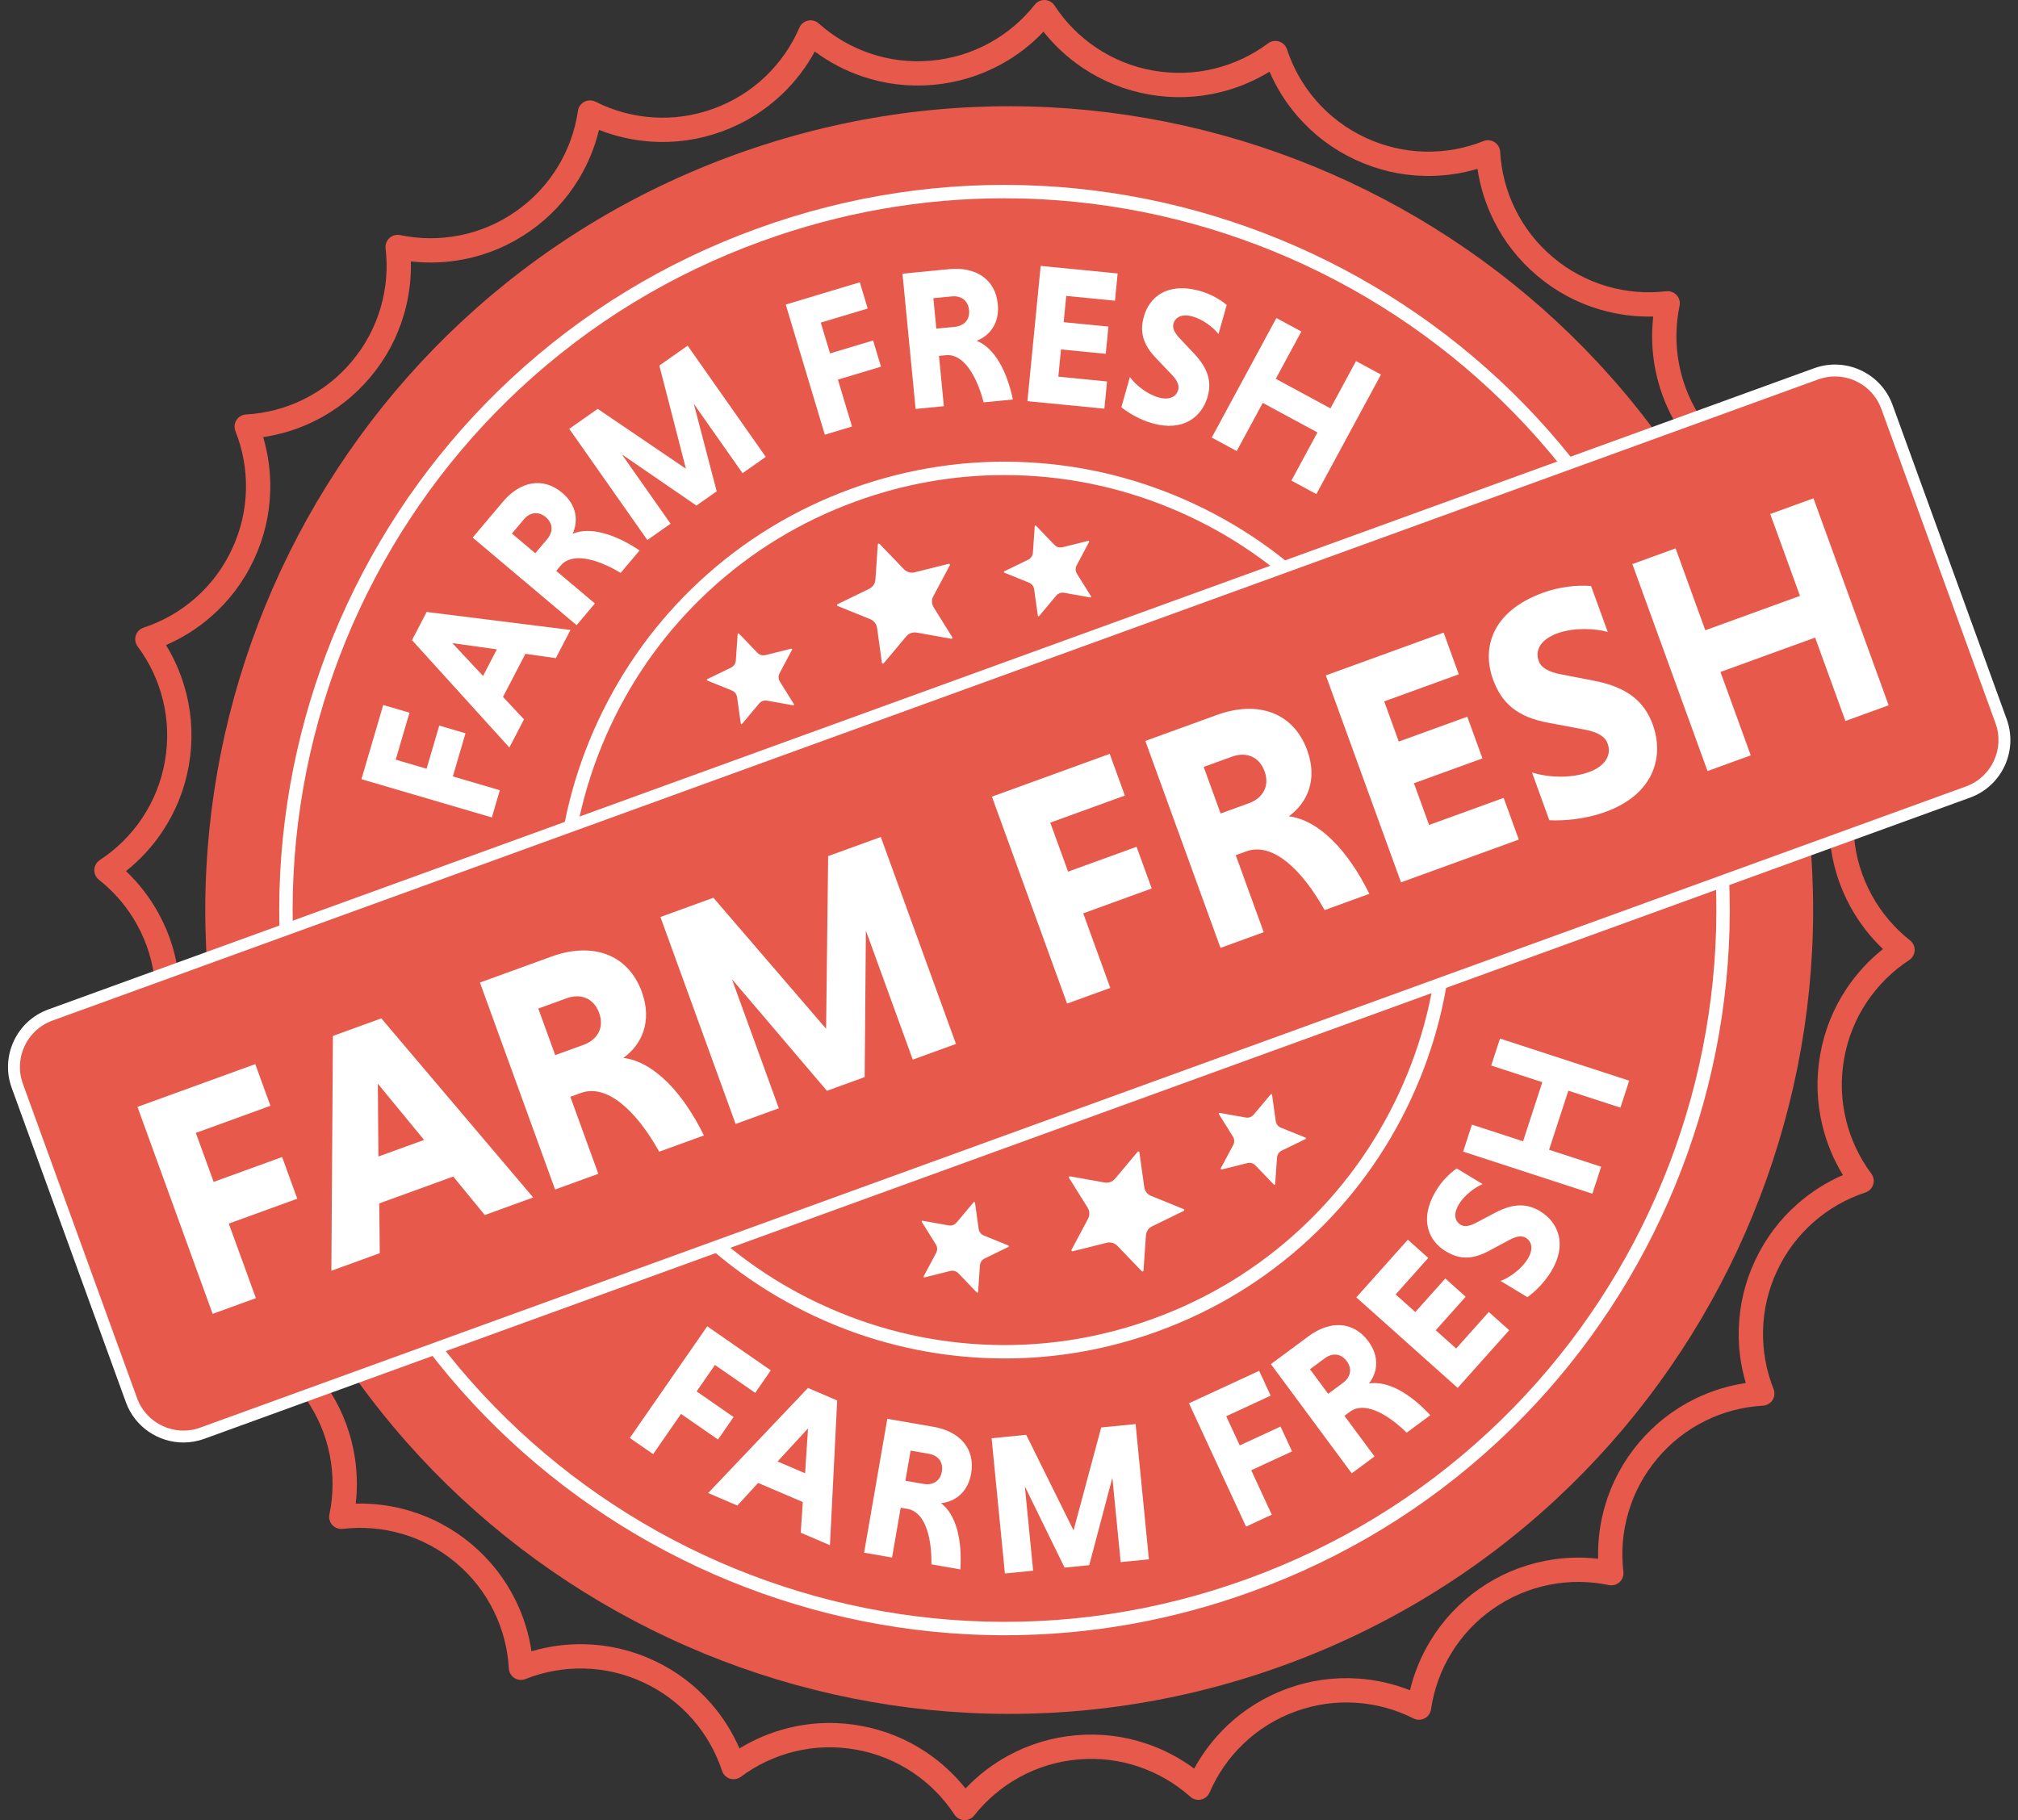
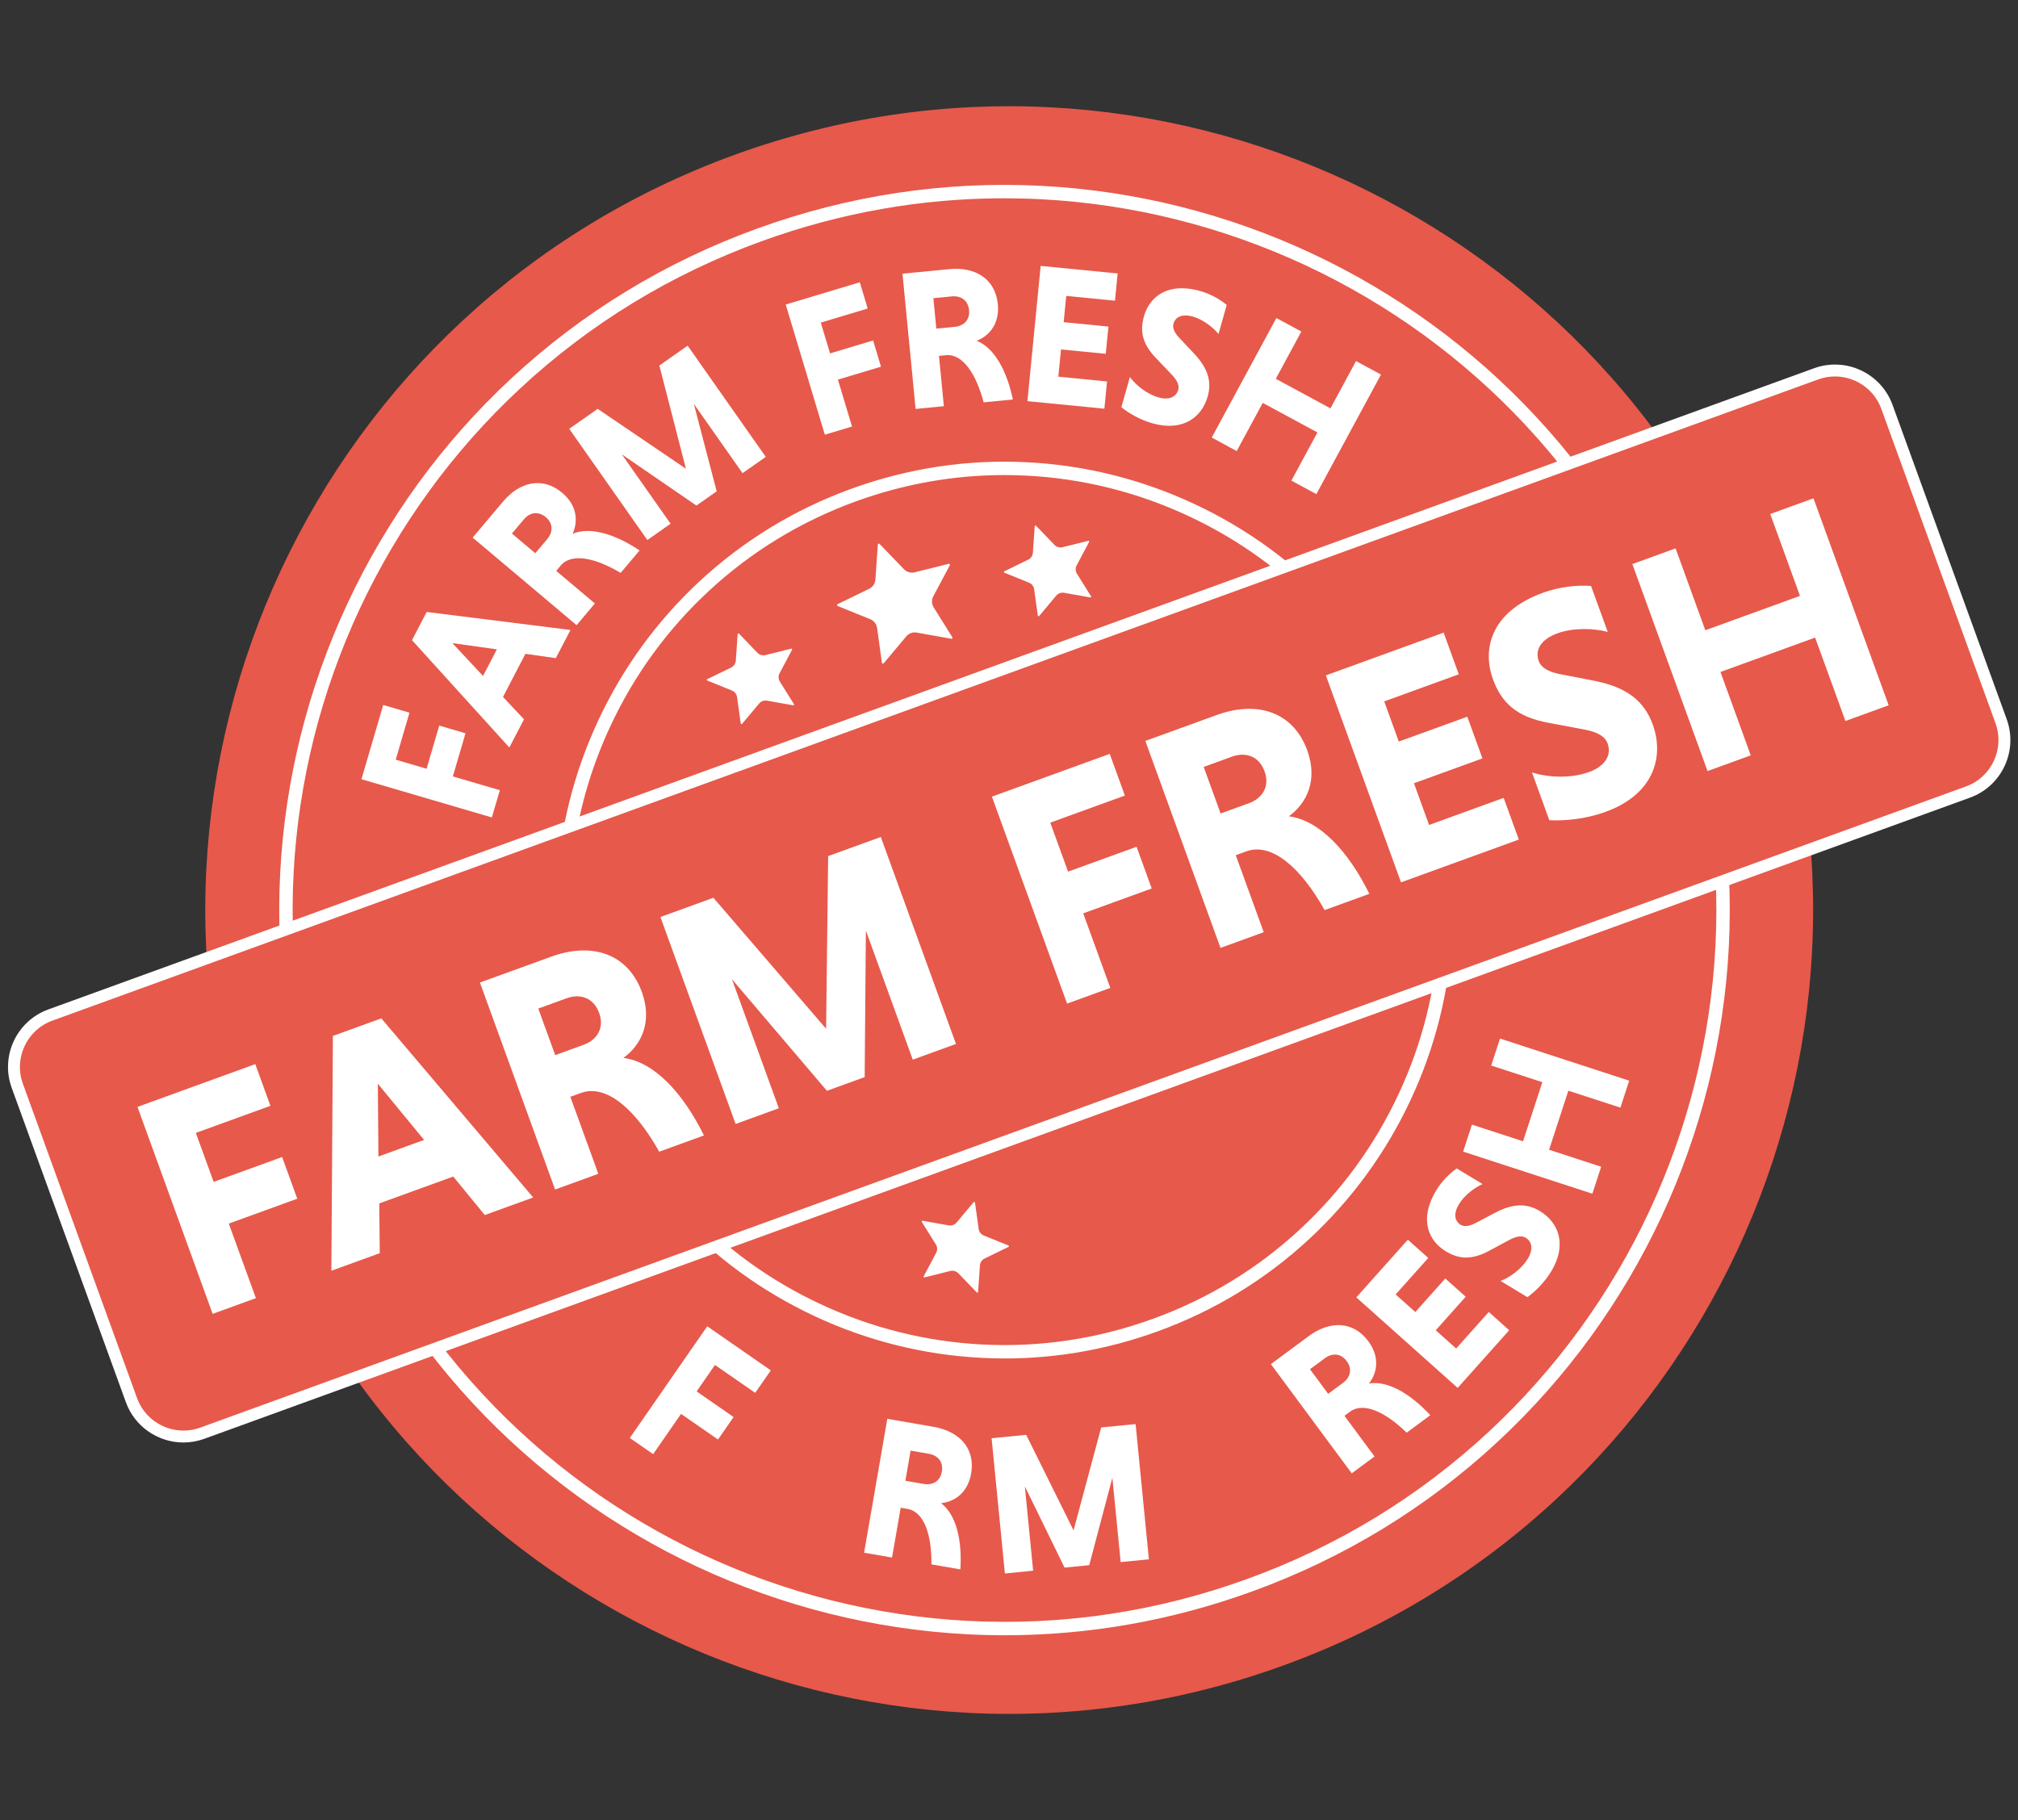
<svg xmlns="http://www.w3.org/2000/svg" fill="#000000" height="454.6" preserveAspectRatio="xMidYMid meet" version="1" viewBox="-2.0 0.0 503.9 454.6" width="503.9" zoomAndPan="magnify">
  <rect x="-2.0" y="0.0" width="503.9" height="454.6" fill="#333333" stroke="none" />
  <defs>
    <clipPath id="a">
      <path d="M 21 0 L 477 0 L 477 454.551 L 21 454.551 Z M 21 0" />
    </clipPath>
  </defs>
  <g>
    <g id="change1_2">
      <path d="M 438.637 158.77 C 476.469 262.949 422.688 378.078 318.508 415.91 C 214.324 453.746 99.199 399.961 61.363 295.781 C 23.531 191.602 77.312 76.477 181.492 38.641 C 285.676 0.805 400.801 54.59 438.637 158.77" fill="#e7594b" />
    </g>
    <g id="change2_1">
      <path d="M 111.078 193.902 L 122.812 197.344 L 120.82 204.145 L 88.254 194.594 L 93.688 176.062 L 100.25 177.984 L 96.809 189.719 L 104.52 191.98 L 107.68 181.203 L 114.238 183.129 L 111.078 193.902" fill="#ffffff" />
    </g>
    <g id="change2_2">
      <path d="M 118.617 168.809 L 122.07 162.168 L 110.957 160.609 Z M 129.195 163.285 L 123.602 174.047 L 128.848 179.641 L 125.188 186.68 L 100.879 159.871 L 104.539 152.828 L 140.449 157.324 L 136.789 164.363 L 129.195 163.285" fill="#ffffff" />
    </g>
    <g id="change2_3">
      <path d="M 128.816 129.695 L 125.824 133.246 L 131.664 138.164 L 134.652 134.617 C 136.102 132.898 136.164 130.734 134.293 129.156 C 132.387 127.551 130.262 127.98 128.816 129.695 Z M 116.027 134.258 L 123.586 125.289 C 127.863 120.215 133.57 119.02 138.379 123.07 C 142.082 126.191 142.418 130.129 140.988 133.297 C 145.398 131.469 151.617 133.383 157.707 137.465 L 152.977 143.074 C 146.559 139.23 140.688 138.07 138.016 141.234 L 136.891 142.57 L 146.547 150.707 L 141.98 156.129 L 116.027 134.258" fill="#ffffff" />
    </g>
    <g id="change2_4">
      <path d="M 171.898 126.258 L 153.281 113.477 L 165.445 130.789 L 159.645 134.863 L 140.141 107.094 L 147.246 102.105 L 169.277 117.059 L 162.641 91.289 L 169.707 86.324 L 189.215 114.098 L 183.414 118.168 L 171.25 100.855 L 176.961 122.703 L 171.898 126.258" fill="#ffffff" />
    </g>
    <g id="change2_5">
      <path d="M 207.23 94.805 L 210.75 106.516 L 203.961 108.555 L 194.199 76.055 L 212.695 70.496 L 214.664 77.047 L 202.953 80.562 L 205.266 88.258 L 216.02 85.027 L 217.984 91.574 L 207.23 94.805" fill="#ffffff" />
    </g>
    <g id="change2_6">
      <path d="M 235.688 74.02 L 231.066 74.469 L 231.805 82.07 L 236.426 81.621 C 238.66 81.402 240.219 79.898 239.98 77.465 C 239.742 74.98 237.922 73.805 235.688 74.02 Z M 223.352 68.348 L 235.027 67.215 C 241.633 66.574 246.551 69.711 247.156 75.969 C 247.625 80.785 245.113 83.836 241.875 85.105 C 246.309 86.879 249.422 92.594 250.918 99.77 L 243.617 100.477 C 241.711 93.242 238.324 88.305 234.203 88.703 L 232.465 88.875 L 233.684 101.441 L 226.629 102.125 L 223.352 68.348" fill="#ffffff" />
    </g>
    <g id="change2_7">
      <path d="M 254.547 100.184 L 257.859 66.406 L 277.078 68.293 L 276.414 75.098 L 264.242 73.902 L 263.602 80.461 L 274.777 81.559 L 274.109 88.363 L 262.934 87.266 L 262.266 94.07 L 274.434 95.266 L 273.766 102.066 L 254.547 100.184" fill="#ffffff" />
    </g>
    <g id="change2_8">
      <path d="M 302.266 83.41 C 300.922 81.738 298.367 79.77 295.871 79.062 C 293.133 78.289 291.48 79.172 291.008 80.852 C 290.711 81.91 291.289 83.16 292.613 84.523 L 296.203 88.34 C 299.711 92.078 300.59 95.387 299.559 99.035 C 298.105 104.176 293.379 107.867 285.789 105.723 C 282.574 104.812 279.828 103.156 278.008 101.707 L 280.137 94.168 C 281.52 96.062 284.281 98.398 287.309 99.254 C 289.902 99.988 291.695 99.148 292.199 97.371 C 292.512 96.266 292.027 95.039 290.5 93.469 L 286.781 89.562 C 283.164 85.844 282.609 82.68 283.652 78.98 C 284.941 74.418 289.27 70.301 297.723 72.691 C 300.172 73.383 302.555 74.68 304.312 76.16 L 302.266 83.41" fill="#ffffff" />
    </g>
    <g id="change2_9">
      <path d="M 326.965 107.996 L 313.312 100.617 L 306.809 112.645 L 300.574 109.273 L 316.715 79.422 L 322.949 82.793 L 316.566 94.602 L 330.219 101.984 L 336.602 90.176 L 342.836 93.543 L 326.695 123.398 L 320.465 120.027 L 326.965 107.996" fill="#ffffff" />
    </g>
    <g id="change2_10">
      <path d="M 168.055 353.102 L 161.09 363.148 L 155.266 359.113 L 174.602 331.223 L 190.473 342.227 L 186.578 347.848 L 176.527 340.879 L 171.949 347.484 L 181.18 353.883 L 177.285 359.5 L 168.055 353.102" fill="#ffffff" />
    </g>
    <g id="change2_11">
-       <path d="M 192.16 364.977 L 199.039 367.926 L 199.766 356.727 Z M 198.457 375.113 L 187.312 370.34 L 182.121 375.988 L 174.828 372.863 L 199.754 346.621 L 207.047 349.746 L 205.242 385.895 L 197.949 382.77 L 198.457 375.113" fill="#ffffff" />
-     </g>
+       </g>
    <g id="change2_12">
      <path d="M 229.953 363.066 L 225.383 362.273 L 224.074 369.797 L 228.648 370.59 C 230.859 370.977 232.762 369.938 233.18 367.527 C 233.609 365.07 232.168 363.453 229.953 363.066 Z M 219.566 354.324 L 231.121 356.332 C 237.664 357.465 241.57 361.793 240.496 367.988 C 239.668 372.758 236.438 375.031 232.98 375.395 C 236.785 378.285 238.27 384.617 237.809 391.934 L 230.582 390.68 C 230.664 383.199 228.707 377.539 224.629 376.832 L 222.906 376.531 L 220.746 388.973 L 213.766 387.762 L 219.566 354.324" fill="#ffffff" />
    </g>
    <g id="change2_13">
      <path d="M 263.824 391.484 L 253.906 371.199 L 255.977 392.258 L 248.926 392.953 L 245.605 359.176 L 254.246 358.328 L 266.07 382.188 L 272.973 356.484 L 281.562 355.641 L 284.883 389.414 L 277.832 390.109 L 275.762 369.047 L 269.984 390.879 L 263.824 391.484" fill="#ffffff" />
    </g>
    <g id="change2_14">
-       <path d="M 310.438 367.176 L 315.57 378.273 L 309.141 381.25 L 294.891 350.449 L 312.418 342.34 L 315.289 348.547 L 304.191 353.68 L 307.566 360.973 L 317.758 356.258 L 320.629 362.461 L 310.438 367.176" fill="#ffffff" />
-     </g>
+       </g>
    <g id="change2_15">
      <path d="M 328.836 339.188 L 325.105 341.945 L 329.648 348.086 L 333.379 345.324 C 335.184 343.988 335.746 341.895 334.289 339.93 C 332.809 337.926 330.641 337.852 328.836 339.188 Z M 315.344 340.668 L 324.77 333.691 C 330.105 329.742 335.934 329.898 339.672 334.953 C 342.555 338.844 341.969 342.754 339.844 345.504 C 344.562 344.746 350.172 348.047 355.148 353.426 L 349.25 357.789 C 343.895 352.566 338.449 350.078 335.117 352.539 L 333.715 353.582 L 341.227 363.73 L 335.531 367.945 L 315.344 340.668" fill="#ffffff" />
    </g>
    <g id="change2_16">
      <path d="M 361.984 346.609 L 336.676 324 L 349.543 309.598 L 354.641 314.152 L 346.496 323.27 L 351.41 327.66 L 358.891 319.285 L 363.988 323.84 L 356.508 332.215 L 361.609 336.77 L 369.754 327.648 L 374.852 332.203 L 361.984 346.609" fill="#ffffff" />
    </g>
    <g id="change2_17">
      <path d="M 368.203 295.707 C 366.234 296.555 363.656 298.496 362.312 300.719 C 360.84 303.152 361.254 304.977 362.746 305.879 C 363.684 306.449 365.047 306.223 366.711 305.305 L 371.344 302.859 C 375.879 300.473 379.305 300.504 382.547 302.469 C 387.117 305.234 389.422 310.77 385.34 317.516 C 383.605 320.375 381.277 322.586 379.398 323.953 L 372.695 319.895 C 374.891 319.066 377.875 317.023 379.504 314.336 C 380.902 312.027 380.566 310.074 378.988 309.121 C 378.004 308.527 376.695 308.664 374.773 309.719 L 370.02 312.27 C 365.477 314.766 362.273 314.461 358.988 312.473 C 354.934 310.016 352.113 304.75 356.66 297.238 C 357.98 295.059 359.863 293.105 361.758 291.805 L 368.203 295.707" fill="#ffffff" />
    </g>
    <g id="change2_18">
      <path d="M 389.621 272.383 L 384.812 287.137 L 397.812 291.375 L 395.617 298.113 L 363.352 287.598 L 365.547 280.859 L 378.309 285.02 L 383.121 270.262 L 370.355 266.102 L 372.555 259.363 L 404.816 269.883 L 402.621 276.617 L 389.621 272.383" fill="#ffffff" />
    </g>
    <g id="change2_19">
      <path d="M 248.73 49.52 C 228.125 49.52 207.793 53.113 188.164 60.242 C 165.613 68.434 145.344 80.793 127.914 96.98 C 119.539 104.762 111.871 113.41 105.137 122.684 C 98.461 131.871 92.637 141.754 87.82 152.059 C 83.008 162.363 79.164 173.176 76.402 184.188 C 73.613 195.309 71.898 206.734 71.305 218.152 C 70.074 241.906 73.602 265.387 81.793 287.938 C 89.98 310.488 102.34 330.758 118.527 348.188 C 126.309 356.562 134.957 364.227 144.234 370.965 C 153.422 377.641 163.305 383.465 173.609 388.281 C 183.91 393.094 194.723 396.938 205.738 399.699 C 216.855 402.488 228.285 404.203 239.703 404.793 C 263.457 406.027 286.934 402.5 309.484 394.309 C 332.035 386.121 352.305 373.762 369.734 357.57 C 378.109 349.793 385.773 341.145 392.516 331.867 C 399.188 322.68 405.016 312.797 409.828 302.492 C 414.641 292.188 418.484 281.379 421.246 270.363 C 424.035 259.242 425.754 247.816 426.344 236.398 C 427.574 212.645 424.047 189.164 415.855 166.617 C 407.668 144.066 395.309 123.797 379.121 106.367 C 371.34 97.988 362.691 90.324 353.414 83.586 C 344.23 76.91 334.344 71.086 324.039 66.273 C 313.738 61.461 302.926 57.617 291.91 54.855 C 280.793 52.062 269.363 50.348 257.945 49.758 C 254.871 49.598 251.797 49.52 248.73 49.52 Z M 248.922 408.379 C 245.797 408.379 242.664 408.297 239.527 408.133 C 227.895 407.531 216.254 405.785 204.922 402.941 C 193.703 400.129 182.688 396.215 172.191 391.309 C 161.695 386.406 151.629 380.473 142.266 373.672 C 132.816 366.805 124.008 358.996 116.078 350.461 C 99.586 332.703 86.992 312.051 78.648 289.078 C 70.305 266.105 66.711 242.184 67.965 217.98 C 68.57 206.348 70.316 194.703 73.16 183.375 C 75.973 172.152 79.887 161.141 84.793 150.645 C 89.695 140.148 95.629 130.078 102.43 120.719 C 109.297 111.27 117.105 102.457 125.641 94.531 C 143.398 78.035 164.051 65.441 187.023 57.102 C 209.996 48.758 233.914 45.164 258.121 46.418 C 269.754 47.02 281.395 48.77 292.727 51.609 C 303.945 54.426 314.961 58.34 325.457 63.242 C 335.953 68.148 346.023 74.082 355.383 80.883 C 364.832 87.746 373.645 95.555 381.57 104.09 C 398.062 121.848 410.656 142.504 419 165.473 C 427.344 188.445 430.938 212.367 429.684 236.57 C 429.078 248.203 427.332 259.848 424.488 271.176 C 421.676 282.398 417.762 293.41 412.855 303.906 C 407.953 314.406 402.02 324.473 395.219 333.832 C 388.355 343.285 380.547 352.094 372.012 360.023 C 354.254 376.516 333.598 389.109 310.625 397.453 C 290.629 404.715 269.914 408.379 248.922 408.379" fill="#ffffff" />
    </g>
    <g clip-path="url(#a)" id="change1_1">
-       <path d="M 205.156 430.285 C 207.688 430.285 210.227 430.512 212.766 430.961 C 218.738 432.02 224.301 434.258 229.305 437.609 C 233.035 440.113 236.312 443.141 239.09 446.641 C 242.168 443.398 245.703 440.676 249.637 438.512 C 254.918 435.613 260.66 433.875 266.707 433.352 C 272.75 432.828 278.707 433.547 284.406 435.496 C 288.66 436.945 292.609 439.023 296.195 441.684 C 298.332 437.758 301.039 434.215 304.281 431.105 C 308.633 426.938 313.73 423.777 319.434 421.703 C 325.137 419.633 331.078 418.785 337.09 419.191 C 341.566 419.492 345.922 420.477 350.078 422.117 C 351.121 417.773 352.82 413.648 355.145 409.809 C 358.27 404.656 362.375 400.281 367.348 396.805 C 372.32 393.328 377.844 390.973 383.754 389.809 C 388.156 388.941 392.617 388.762 397.055 389.273 C 396.941 384.809 397.512 380.383 398.766 376.07 C 400.449 370.285 403.281 364.996 407.188 360.352 C 411.09 355.707 415.809 352.004 421.219 349.348 C 425.25 347.367 429.512 346.043 433.934 345.391 C 432.664 341.105 432.07 336.68 432.168 332.191 C 432.297 326.168 433.664 320.324 436.234 314.828 C 438.801 309.332 442.402 304.535 446.941 300.57 C 450.32 297.613 454.094 295.23 458.191 293.453 C 455.859 289.645 454.145 285.527 453.074 281.164 C 451.641 275.312 451.449 269.316 452.508 263.34 C 453.562 257.363 455.805 251.801 459.16 246.797 C 461.66 243.066 464.688 239.789 468.188 237.012 C 464.949 233.938 462.223 230.402 460.062 226.465 C 457.164 221.184 455.426 215.441 454.898 209.395 C 454.379 203.348 455.098 197.391 457.043 191.691 C 458.496 187.441 460.57 183.488 463.234 179.902 C 459.305 177.77 455.758 175.062 452.652 171.82 C 448.484 167.469 445.32 162.371 443.25 156.668 C 441.176 150.965 440.332 145.023 440.738 139.016 C 441.039 134.531 442.023 130.18 443.664 126.023 C 439.324 124.98 435.195 123.281 431.355 120.953 C 426.203 117.832 421.828 113.727 418.352 108.754 C 414.875 103.777 412.52 98.258 411.355 92.352 C 410.488 87.941 410.309 83.484 410.82 79.047 C 406.355 79.16 401.93 78.59 397.617 77.336 C 391.832 75.652 386.543 72.82 381.898 68.914 C 377.254 65.008 373.551 60.289 370.898 54.879 C 368.918 50.848 367.59 46.586 366.934 42.168 C 362.652 43.438 358.23 44.027 353.738 43.934 C 347.715 43.805 341.875 42.438 336.379 39.867 C 330.879 37.301 326.082 33.699 322.117 29.16 C 319.16 25.777 316.777 22.008 315.004 17.906 C 311.191 20.238 307.07 21.957 302.711 23.027 C 296.859 24.461 290.863 24.652 284.887 23.594 C 278.914 22.535 273.348 20.297 268.344 16.941 C 264.613 14.441 261.336 11.41 258.559 7.914 C 255.484 11.152 251.949 13.879 248.012 16.039 C 242.73 18.941 236.988 20.676 230.941 21.199 C 224.898 21.727 218.941 21.004 213.238 19.059 C 208.988 17.605 205.039 15.531 201.453 12.867 C 199.32 16.797 196.609 20.34 193.367 23.449 C 189.02 27.613 183.922 30.777 178.215 32.852 C 172.512 34.922 166.574 35.766 160.562 35.363 C 156.078 35.059 151.727 34.078 147.57 32.438 C 146.527 36.777 144.828 40.906 142.504 44.746 C 139.379 49.898 135.273 54.273 130.301 57.75 C 125.328 61.227 119.809 63.582 113.898 64.746 C 109.492 65.613 105.031 65.793 100.594 65.281 C 100.711 69.746 100.137 74.172 98.883 78.484 C 97.199 84.27 94.367 89.559 90.461 94.203 C 86.559 98.848 81.836 102.551 76.43 105.203 C 72.398 107.184 68.137 108.512 63.719 109.164 C 64.984 113.449 65.578 117.871 65.48 122.363 C 65.352 128.387 63.984 134.227 61.418 139.727 C 58.848 145.223 55.246 150.02 50.707 153.984 C 47.324 156.938 43.551 159.324 39.453 161.098 C 41.789 164.906 43.504 169.027 44.574 173.391 C 46.008 179.238 46.199 185.234 45.145 191.215 C 44.086 197.188 41.844 202.754 38.488 207.758 C 35.988 211.488 32.961 214.766 29.461 217.543 C 32.699 220.617 35.426 224.152 37.586 228.09 C 40.488 233.371 42.223 239.113 42.75 245.16 C 43.273 251.203 42.551 257.16 40.605 262.859 C 39.152 267.113 37.078 271.062 34.414 274.648 C 38.34 276.781 41.887 279.492 44.996 282.734 C 49.164 287.086 52.328 292.184 54.398 297.887 C 56.469 303.59 57.316 309.527 56.91 315.539 C 56.605 320.02 55.625 324.371 53.98 328.527 C 58.324 329.57 62.453 331.27 66.293 333.598 C 71.445 336.723 75.82 340.828 79.297 345.801 C 82.777 350.773 85.129 356.293 86.293 362.203 C 87.16 366.609 87.34 371.07 86.828 375.508 C 91.293 375.391 95.723 375.965 100.031 377.219 C 105.816 378.902 111.105 381.734 115.754 385.641 C 120.398 389.543 124.098 394.266 126.754 399.672 C 128.73 403.707 130.059 407.965 130.711 412.383 C 134.996 411.117 139.422 410.523 143.91 410.621 C 149.934 410.746 155.777 412.117 161.277 414.684 C 166.773 417.254 171.566 420.855 175.531 425.391 C 178.484 428.773 180.871 432.547 182.648 436.645 C 186.457 434.312 190.574 432.594 194.938 431.523 C 198.309 430.699 201.723 430.285 205.156 430.285 Z M 238.871 454.551 C 238.828 454.551 238.781 454.547 238.738 454.547 C 237.766 454.504 236.871 453.996 236.336 453.18 C 233.578 448.977 230.074 445.434 225.926 442.652 C 221.629 439.77 216.844 437.844 211.703 436.938 C 206.566 436.023 201.41 436.188 196.383 437.418 C 191.527 438.609 187.02 440.734 182.984 443.734 C 182.203 444.316 181.191 444.484 180.262 444.191 C 179.332 443.898 178.602 443.176 178.297 442.25 C 176.719 437.477 174.25 433.148 170.961 429.383 C 167.559 425.484 163.434 422.391 158.707 420.18 C 153.977 417.973 148.957 416.797 143.781 416.688 C 138.781 416.582 133.879 417.465 129.203 419.316 C 128.297 419.68 127.273 419.582 126.453 419.055 C 125.633 418.531 125.113 417.645 125.059 416.672 C 124.77 411.652 123.508 406.836 121.305 402.348 C 119.023 397.703 115.844 393.645 111.848 390.285 C 107.852 386.926 103.309 384.492 98.336 383.043 C 93.539 381.648 88.574 381.234 83.578 381.816 C 82.609 381.926 81.648 381.57 80.988 380.852 C 80.332 380.133 80.059 379.141 80.258 378.188 C 81.277 373.262 81.305 368.281 80.34 363.375 C 79.34 358.297 77.316 353.555 74.324 349.277 C 71.336 345 67.574 341.473 63.148 338.789 C 58.871 336.195 54.184 334.512 49.211 333.777 C 48.246 333.637 47.406 333.039 46.957 332.176 C 46.508 331.312 46.504 330.285 46.941 329.414 C 49.203 324.922 50.52 320.117 50.855 315.133 C 51.203 309.969 50.477 304.863 48.695 299.957 C 46.914 295.051 44.195 290.668 40.613 286.934 C 37.156 283.324 33.062 280.48 28.445 278.488 C 27.551 278.102 26.898 277.309 26.688 276.359 C 26.477 275.406 26.734 274.41 27.383 273.684 C 30.73 269.934 33.246 265.633 34.863 260.898 C 36.535 256.004 37.156 250.883 36.703 245.684 C 36.254 240.484 34.762 235.547 32.27 231.012 C 29.863 226.629 26.645 222.824 22.703 219.703 C 21.938 219.102 21.512 218.164 21.555 217.191 C 21.598 216.219 22.105 215.324 22.922 214.789 C 27.121 212.031 30.664 208.527 33.449 204.379 C 36.336 200.078 38.258 195.293 39.168 190.156 C 40.078 185.016 39.914 179.859 38.68 174.836 C 37.492 169.98 35.367 165.473 32.363 161.438 C 31.785 160.656 31.613 159.645 31.906 158.715 C 32.199 157.785 32.922 157.055 33.848 156.746 C 38.621 155.172 42.949 152.703 46.715 149.414 C 50.613 146.008 53.711 141.887 55.918 137.156 C 58.129 132.43 59.305 127.406 59.414 122.234 C 59.523 117.234 58.637 112.332 56.781 107.656 C 56.422 106.754 56.52 105.727 57.043 104.906 C 57.57 104.086 58.457 103.566 59.43 103.512 C 64.449 103.223 69.27 101.961 73.754 99.758 C 78.402 97.477 82.457 94.297 85.816 90.301 C 89.172 86.305 91.609 81.758 93.055 76.789 C 94.453 71.988 94.867 67.023 94.285 62.031 C 94.172 61.062 94.531 60.098 95.25 59.441 C 95.969 58.781 96.961 58.512 97.914 58.711 C 102.836 59.73 107.82 59.758 112.727 58.793 C 117.805 57.789 122.547 55.77 126.824 52.777 C 131.102 49.785 134.629 46.027 137.312 41.602 C 139.902 37.324 141.59 32.637 142.32 27.664 C 142.461 26.699 143.059 25.863 143.922 25.41 C 144.785 24.965 145.816 24.957 146.688 25.395 C 151.176 27.656 155.98 28.973 160.969 29.309 C 166.133 29.656 171.238 28.93 176.145 27.145 C 181.051 25.363 185.434 22.645 189.172 19.066 C 192.777 15.609 195.621 11.516 197.613 6.898 C 198 6.004 198.793 5.352 199.746 5.141 C 200.695 4.93 201.691 5.188 202.418 5.836 C 206.172 9.184 210.473 11.699 215.199 13.316 C 220.098 14.988 225.219 15.605 230.418 15.156 C 235.617 14.703 240.555 13.211 245.09 10.723 C 249.473 8.312 253.277 5.094 256.398 1.152 C 257.004 0.391 257.938 -0.039 258.91 0.004 C 259.887 0.047 260.777 0.559 261.312 1.371 C 264.07 5.574 267.574 9.117 271.727 11.902 C 276.023 14.785 280.809 16.711 285.945 17.621 C 291.086 18.527 296.238 18.367 301.266 17.133 C 306.121 15.941 310.629 13.816 314.66 10.816 C 315.445 10.234 316.457 10.066 317.387 10.359 C 318.316 10.652 319.047 11.375 319.355 12.301 C 320.93 17.074 323.398 21.402 326.688 25.168 C 330.094 29.066 334.219 32.16 338.945 34.371 C 343.676 36.578 348.695 37.758 353.867 37.867 C 358.867 37.973 363.77 37.086 368.441 35.234 C 369.348 34.875 370.371 34.973 371.191 35.496 C 372.016 36.02 372.535 36.906 372.59 37.883 C 372.879 42.898 374.141 47.719 376.344 52.207 C 378.625 56.852 381.809 60.91 385.801 64.27 C 389.797 67.629 394.344 70.062 399.312 71.508 C 404.113 72.906 409.078 73.316 414.07 72.738 C 415.039 72.625 416.004 72.984 416.66 73.703 C 417.32 74.422 417.59 75.414 417.395 76.367 C 416.371 81.289 416.344 86.273 417.309 91.176 C 418.309 96.254 420.336 100.996 423.324 105.273 C 426.316 109.555 430.074 113.082 434.5 115.766 C 438.777 118.355 443.465 120.043 448.438 120.773 C 449.402 120.914 450.242 121.512 450.691 122.375 C 451.141 123.238 451.148 124.27 450.707 125.141 C 448.445 129.629 447.129 134.434 446.793 139.422 C 446.445 144.586 447.172 149.691 448.953 154.598 C 450.734 159.504 453.453 163.883 457.031 167.621 C 460.492 171.23 464.586 174.07 469.203 176.062 C 470.098 176.449 470.75 177.242 470.961 178.191 C 471.172 179.145 470.914 180.141 470.266 180.867 C 466.918 184.621 464.402 188.922 462.785 193.652 C 461.113 198.551 460.496 203.668 460.945 208.867 C 461.398 214.07 462.891 219.008 465.379 223.543 C 467.785 227.926 471.004 231.73 474.945 234.848 C 475.711 235.453 476.141 236.387 476.098 237.359 C 476.055 238.336 475.547 239.227 474.73 239.762 C 470.527 242.523 466.984 246.027 464.199 250.176 C 461.316 254.473 459.391 259.258 458.48 264.398 C 457.574 269.539 457.734 274.691 458.969 279.719 C 460.16 284.574 462.281 289.082 465.281 293.113 C 465.863 293.895 466.031 294.91 465.738 295.84 C 465.445 296.77 464.723 297.5 463.801 297.805 C 459.023 299.383 454.695 301.852 450.934 305.141 C 447.035 308.547 443.938 312.668 441.73 317.398 C 439.52 322.125 438.344 327.145 438.234 332.32 C 438.129 337.316 439.012 342.223 440.867 346.895 C 441.227 347.801 441.129 348.824 440.605 349.648 C 440.078 350.469 439.191 350.988 438.219 351.043 C 433.199 351.332 428.379 352.594 423.895 354.793 C 419.246 357.078 415.188 360.258 411.832 364.254 C 408.473 368.254 406.039 372.797 404.594 377.766 C 403.195 382.562 402.781 387.531 403.367 392.523 C 403.48 393.492 403.121 394.457 402.402 395.113 C 401.684 395.773 400.691 396.043 399.734 395.848 C 394.812 394.824 389.828 394.797 384.926 395.762 C 379.848 396.762 375.105 398.785 370.824 401.777 C 366.547 404.766 363.02 408.527 360.336 412.953 C 357.746 417.227 356.062 421.914 355.328 426.891 C 355.188 427.852 354.594 428.691 353.727 429.141 C 352.863 429.59 351.836 429.598 350.965 429.156 C 346.473 426.898 341.668 425.582 336.68 425.246 C 331.516 424.898 326.41 425.625 321.504 427.406 C 316.602 429.188 312.219 431.906 308.48 435.488 C 304.871 438.945 302.031 443.039 300.035 447.652 C 299.648 448.551 298.855 449.203 297.902 449.414 C 296.953 449.625 295.957 449.363 295.23 448.715 C 291.477 445.367 287.176 442.855 282.445 441.238 C 277.547 439.562 272.43 438.945 267.23 439.395 C 262.031 439.848 257.098 441.34 252.559 443.832 C 248.18 446.238 244.371 449.457 241.25 453.398 C 240.676 454.129 239.797 454.551 238.871 454.551" fill="#e7594b" />
-     </g>
+       </g>
    <g id="change3_1">
      <path d="M 359.945 186.922 C 382.234 248.293 350.551 316.109 289.18 338.398 C 227.809 360.684 159.992 329.004 137.703 267.633 C 115.414 206.262 147.098 138.441 208.469 116.156 C 269.84 93.867 337.656 125.551 359.945 186.922" fill="#e7594b" />
    </g>
    <g id="change2_20">
      <path d="M 248.77 118.641 C 236.176 118.641 223.75 120.84 211.754 125.195 C 197.973 130.199 185.582 137.754 174.93 147.648 C 164.645 157.203 156.398 168.527 150.43 181.309 C 144.457 194.09 141.062 207.68 140.336 221.699 C 139.582 236.219 141.738 250.566 146.742 264.348 C 151.746 278.129 159.301 290.52 169.195 301.172 C 178.75 311.457 190.074 319.703 202.855 325.672 C 215.637 331.645 229.227 335.039 243.25 335.766 C 257.766 336.52 272.113 334.363 285.898 329.355 C 299.68 324.352 312.066 316.801 322.719 306.906 C 333.008 297.352 341.25 286.023 347.223 273.242 C 353.191 260.465 356.586 246.875 357.312 232.852 C 358.066 218.336 355.91 203.984 350.906 190.203 C 345.902 176.422 338.348 164.035 328.453 153.383 C 318.898 143.094 307.574 134.852 294.793 128.879 C 282.012 122.91 268.422 119.512 254.398 118.785 C 252.52 118.688 250.641 118.641 248.77 118.641 Z M 248.883 339.258 C 246.953 339.258 245.016 339.207 243.074 339.105 C 228.621 338.355 214.613 334.855 201.441 328.703 C 188.27 322.547 176.594 314.051 166.746 303.445 C 156.547 292.465 148.758 279.695 143.602 265.488 C 138.441 251.285 136.219 236.496 136.996 221.527 C 137.746 207.074 141.246 193.066 147.398 179.895 C 153.555 166.723 162.051 155.047 172.656 145.195 C 183.637 134.996 196.406 127.211 210.609 122.051 C 224.816 116.895 239.605 114.672 254.574 115.449 C 269.027 116.195 283.035 119.695 296.207 125.852 C 309.379 132.004 321.055 140.504 330.902 151.109 C 341.102 162.09 348.891 174.859 354.047 189.062 C 359.207 203.266 361.43 218.059 360.652 233.023 C 359.902 247.48 356.402 261.488 350.25 274.66 C 344.098 287.832 335.598 299.504 324.992 309.355 C 314.012 319.555 301.242 327.344 287.039 332.5 C 274.676 336.988 261.863 339.258 248.883 339.258" fill="#ffffff" />
    </g>
    <g id="change1_3">
      <path d="M 489.434 197.793 L 48.496 357.926 C 41.34 360.527 33.43 356.832 30.832 349.676 L 2.316 271.152 C -0.285 263.996 3.41 256.09 10.566 253.488 L 451.504 93.355 C 458.66 90.758 466.57 94.453 469.168 101.609 L 497.684 180.129 C 500.285 187.285 496.59 195.195 489.434 197.793" fill="#e7594b" />
    </g>
    <g id="change2_21">
      <path d="M 456.199 94.016 C 454.809 94.016 453.395 94.254 452.012 94.754 L 11.074 254.887 C 4.699 257.203 1.395 264.273 3.711 270.648 L 32.227 349.168 C 34.543 355.543 41.613 358.844 47.988 356.531 L 488.926 196.398 L 489.434 197.793 L 488.926 196.398 C 495.301 194.082 498.602 187.012 496.289 180.637 L 467.773 102.117 C 465.961 97.121 461.227 94.016 456.199 94.016 Z M 43.805 360.242 C 37.559 360.242 31.684 356.383 29.434 350.184 L 0.918 271.66 C -1.957 263.746 2.145 254.969 10.059 252.094 L 450.996 91.961 C 458.914 89.086 467.691 93.188 470.566 101.102 L 499.082 179.621 C 501.957 187.539 497.855 196.316 489.941 199.191 L 49.004 359.324 C 47.289 359.945 45.531 360.242 43.805 360.242" fill="#ffffff" />
    </g>
    <g id="change2_22">
      <path d="M 223.715 142.156 C 224.402 142.871 225.418 143.164 226.383 142.926 L 234.887 140.809 C 234.988 140.781 235.086 140.816 235.148 140.898 C 235.211 140.977 235.219 141.082 235.172 141.172 L 231.047 148.918 C 230.582 149.789 230.617 150.848 231.145 151.688 L 235.793 159.137 C 235.848 159.227 235.848 159.328 235.789 159.414 C 235.734 159.496 235.637 159.539 235.535 159.52 L 226.906 157.98 C 225.93 157.805 224.934 158.168 224.297 158.93 L 218.664 165.648 C 218.598 165.727 218.496 165.758 218.398 165.727 C 218.305 165.699 218.234 165.621 218.219 165.52 L 217.008 156.82 C 216.867 155.84 216.219 155.008 215.301 154.637 L 207.168 151.34 C 207.074 151.301 207.016 151.219 207.012 151.113 C 207.008 151.012 207.062 150.926 207.152 150.879 L 215.035 147.047 C 215.926 146.613 216.52 145.734 216.59 144.746 L 217.195 135.988 C 217.203 135.887 217.266 135.805 217.359 135.77 C 217.457 135.734 217.559 135.758 217.629 135.832 L 223.715 142.156" fill="#ffffff" fill-rule="evenodd" />
    </g>
    <g id="change2_23">
      <path d="M 261.301 136.078 C 261.82 136.617 262.59 136.84 263.316 136.656 L 269.746 135.059 C 269.82 135.039 269.895 135.062 269.941 135.125 C 269.988 135.188 269.996 135.266 269.961 135.332 L 266.844 141.188 C 266.492 141.848 266.52 142.645 266.914 143.281 L 270.434 148.914 C 270.473 148.98 270.473 149.059 270.43 149.121 C 270.387 149.184 270.312 149.215 270.238 149.203 L 263.715 148.039 C 262.977 147.906 262.223 148.18 261.738 148.754 L 257.484 153.836 C 257.434 153.895 257.359 153.914 257.285 153.895 C 257.211 153.871 257.16 153.812 257.148 153.738 L 256.23 147.16 C 256.129 146.422 255.637 145.789 254.941 145.512 L 248.797 143.02 C 248.723 142.988 248.68 142.926 248.676 142.848 C 248.672 142.773 248.715 142.703 248.781 142.672 L 254.742 139.773 C 255.414 139.445 255.863 138.781 255.914 138.035 L 256.375 131.414 C 256.379 131.336 256.426 131.273 256.5 131.246 C 256.57 131.223 256.648 131.238 256.699 131.297 L 261.301 136.078" fill="#ffffff" fill-rule="evenodd" />
    </g>
    <g id="change2_24">
      <path d="M 187.121 163.016 C 187.641 163.559 188.41 163.777 189.137 163.598 L 195.566 161.996 C 195.641 161.977 195.715 162.004 195.762 162.066 C 195.812 162.125 195.816 162.203 195.781 162.27 L 192.664 168.129 C 192.312 168.789 192.34 169.586 192.734 170.223 L 196.254 175.852 C 196.293 175.918 196.293 175.996 196.25 176.059 C 196.207 176.125 196.133 176.156 196.059 176.141 L 189.535 174.977 C 188.797 174.848 188.043 175.117 187.559 175.695 L 183.305 180.773 C 183.254 180.832 183.18 180.855 183.105 180.836 C 183.031 180.812 182.98 180.754 182.969 180.676 L 182.051 174.102 C 181.949 173.359 181.457 172.73 180.762 172.449 L 174.613 169.957 C 174.543 169.93 174.5 169.863 174.496 169.789 C 174.492 169.711 174.535 169.645 174.602 169.609 L 180.562 166.711 C 181.234 166.387 181.684 165.723 181.734 164.973 L 182.195 158.355 C 182.199 158.277 182.246 158.215 182.32 158.188 C 182.391 158.16 182.469 158.18 182.523 158.234 L 187.121 163.016" fill="#ffffff" fill-rule="evenodd" />
    </g>
    <g id="change2_25">
-       <path d="M 284.141 308.547 C 284.211 307.559 284.805 306.68 285.695 306.246 L 293.578 302.414 C 293.668 302.367 293.723 302.281 293.719 302.18 C 293.715 302.078 293.656 301.992 293.562 301.953 L 285.43 298.656 C 284.512 298.285 283.859 297.453 283.723 296.473 L 282.512 287.773 C 282.496 287.672 282.426 287.594 282.328 287.566 C 282.23 287.535 282.133 287.566 282.066 287.645 L 276.434 294.363 C 275.797 295.125 274.801 295.488 273.824 295.312 L 265.191 293.773 C 265.094 293.754 264.996 293.797 264.941 293.883 C 264.883 293.965 264.883 294.066 264.938 294.156 L 269.586 301.605 C 270.113 302.445 270.148 303.504 269.684 304.375 L 265.559 312.121 C 265.512 312.215 265.52 312.316 265.582 312.398 C 265.645 312.477 265.742 312.512 265.844 312.484 L 274.348 310.367 C 275.309 310.129 276.328 310.422 277.016 311.137 L 283.102 317.465 C 283.172 317.535 283.273 317.559 283.367 317.527 C 283.465 317.492 283.527 317.406 283.535 317.305 L 284.141 308.547" fill="#ffffff" fill-rule="evenodd" />
-     </g>
+       </g>
    <g id="change2_26">
-       <path d="M 316.871 289.09 C 316.922 288.344 317.371 287.68 318.047 287.352 L 324.004 284.453 C 324.07 284.422 324.113 284.355 324.109 284.277 C 324.105 284.199 324.062 284.137 323.992 284.105 L 317.844 281.617 C 317.148 281.336 316.656 280.703 316.555 279.965 L 315.637 273.387 C 315.629 273.312 315.574 273.254 315.504 273.23 C 315.426 273.211 315.352 273.23 315.305 273.293 L 311.047 278.371 C 310.562 278.945 309.812 279.219 309.07 279.086 L 302.547 277.926 C 302.473 277.91 302.398 277.941 302.355 278.004 C 302.312 278.066 302.312 278.145 302.352 278.211 L 305.867 283.844 C 306.266 284.48 306.293 285.277 305.941 285.938 L 302.824 291.793 C 302.789 291.863 302.797 291.938 302.844 292 C 302.891 292.062 302.965 292.086 303.039 292.066 L 309.469 290.469 C 310.195 290.285 310.965 290.508 311.484 291.047 L 316.086 295.828 C 316.137 295.887 316.215 295.902 316.285 295.879 C 316.359 295.852 316.406 295.789 316.41 295.711 L 316.871 289.09" fill="#ffffff" fill-rule="evenodd" />
-     </g>
+       </g>
    <g id="change2_27">
      <path d="M 242.691 316.031 C 242.742 315.281 243.191 314.621 243.863 314.293 L 249.824 311.395 C 249.895 311.359 249.934 311.293 249.93 311.215 C 249.926 311.141 249.883 311.074 249.812 311.047 L 243.664 308.555 C 242.969 308.273 242.477 307.645 242.375 306.902 L 241.457 300.328 C 241.445 300.25 241.395 300.191 241.32 300.172 C 241.246 300.148 241.172 300.172 241.121 300.23 L 236.867 305.309 C 236.383 305.887 235.633 306.156 234.891 306.027 L 228.367 304.863 C 228.293 304.848 228.219 304.879 228.176 304.945 C 228.133 305.008 228.133 305.086 228.172 305.152 L 231.688 310.785 C 232.086 311.418 232.113 312.219 231.762 312.879 L 228.645 318.734 C 228.609 318.801 228.613 318.879 228.66 318.941 C 228.711 319 228.785 319.027 228.859 319.008 L 235.289 317.406 C 236.016 317.227 236.785 317.445 237.305 317.988 L 241.906 322.77 C 241.957 322.824 242.035 322.844 242.105 322.816 C 242.18 322.789 242.227 322.727 242.23 322.652 L 242.691 316.031" fill="#ffffff" fill-rule="evenodd" />
    </g>
    <g id="change2_28">
      <path d="M 55.129 305.574 L 61.895 324.195 L 51.098 328.117 L 32.328 276.43 L 61.746 265.746 L 65.527 276.16 L 46.902 282.926 L 51.348 295.16 L 68.449 288.949 L 72.23 299.363 L 55.129 305.574" fill="#ffffff" />
    </g>
    <g id="change2_29">
      <path d="M 92.492 288.82 L 103.895 284.68 L 92.344 270.637 Z M 111.172 293.824 L 92.703 300.531 L 92.828 312.961 L 80.742 317.352 L 81.129 258.707 L 93.215 254.32 L 131.137 299.051 L 119.051 303.438 L 111.172 293.824" fill="#ffffff" />
    </g>
    <g id="change2_30">
      <path d="M 139.484 249.305 L 132.414 251.871 L 136.637 263.5 L 143.707 260.934 C 147.129 259.691 148.965 256.699 147.613 252.977 C 146.234 249.176 142.902 248.059 139.484 249.305 Z M 117.84 245.375 L 135.699 238.891 C 145.809 235.219 154.789 238.152 158.27 247.727 C 160.945 255.102 158.234 260.902 153.668 264.195 C 161.344 265.195 168.531 272.906 173.777 283.562 L 162.605 287.621 C 156.695 277.035 149.387 270.656 143.078 272.945 L 140.418 273.91 L 147.402 293.141 L 136.609 297.062 L 117.84 245.375" fill="#ffffff" />
    </g>
    <g id="change2_31">
      <path d="M 204.484 272.414 L 180.77 244.547 L 192.477 276.773 L 181.684 280.695 L 162.91 229.008 L 176.137 224.203 L 204.277 256.914 L 204.793 213.797 L 217.941 209.023 L 236.711 260.711 L 225.918 264.629 L 214.215 232.402 L 213.91 268.988 L 204.484 272.414" fill="#ffffff" />
    </g>
    <g id="change2_32">
      <path d="M 268.484 228.094 L 275.246 246.715 L 264.453 250.633 L 245.684 198.949 L 275.098 188.266 L 278.883 198.68 L 260.258 205.441 L 264.703 217.68 L 281.805 211.469 L 285.586 221.883 L 268.484 228.094" fill="#ffffff" />
    </g>
    <g id="change2_33">
      <path d="M 305.637 188.961 L 298.566 191.527 L 302.789 203.16 L 309.859 200.59 C 313.281 199.348 315.117 196.359 313.766 192.633 C 312.387 188.836 309.059 187.719 305.637 188.961 Z M 283.992 185.035 L 301.855 178.551 C 311.965 174.879 320.945 177.812 324.422 187.387 C 327.098 194.762 324.391 200.562 319.82 203.855 C 327.496 204.855 334.684 212.566 339.93 223.223 L 328.758 227.281 C 322.848 216.695 315.539 210.316 309.234 212.605 L 306.57 213.57 L 313.555 232.801 L 302.762 236.723 L 283.992 185.035" fill="#ffffff" />
    </g>
    <g id="change2_34">
      <path d="M 347.836 220.352 L 329.066 168.668 L 358.48 157.984 L 362.262 168.398 L 343.641 175.16 L 347.281 185.195 L 364.387 178.984 L 368.168 189.395 L 351.066 195.605 L 354.848 206.02 L 373.469 199.258 L 377.25 209.672 L 347.836 220.352" fill="#ffffff" />
    </g>
    <g id="change2_35">
      <path d="M 399.457 157.816 C 396.105 156.883 390.883 156.715 386.93 158.148 C 382.598 159.723 381.262 162.445 382.23 165.105 C 382.836 166.777 384.785 167.875 387.816 168.41 L 396.148 170.027 C 404.301 171.629 408.59 175.148 410.688 180.922 C 413.641 189.055 410.922 198.391 398.91 202.75 C 393.82 204.602 388.637 205.02 384.871 204.84 L 380.539 192.902 C 384.152 194.086 389.996 194.547 394.785 192.809 C 398.891 191.316 400.453 188.512 399.43 185.699 C 398.797 183.949 397 182.797 393.504 182.172 L 384.918 180.559 C 376.641 179.094 372.91 175.457 370.785 169.605 C 368.164 162.383 369.957 152.871 383.336 148.012 C 387.211 146.605 391.57 146.055 395.289 146.34 L 399.457 157.816" fill="#ffffff" />
    </g>
    <g id="change2_36">
      <path d="M 451.242 159.227 L 427.605 167.812 L 435.168 188.637 L 424.375 192.559 L 405.605 140.871 L 416.398 136.949 L 423.824 157.398 L 447.461 148.812 L 440.035 128.367 L 450.828 124.445 L 469.602 176.133 L 458.809 180.055 L 451.242 159.227" fill="#ffffff" />
    </g>
  </g>
</svg>